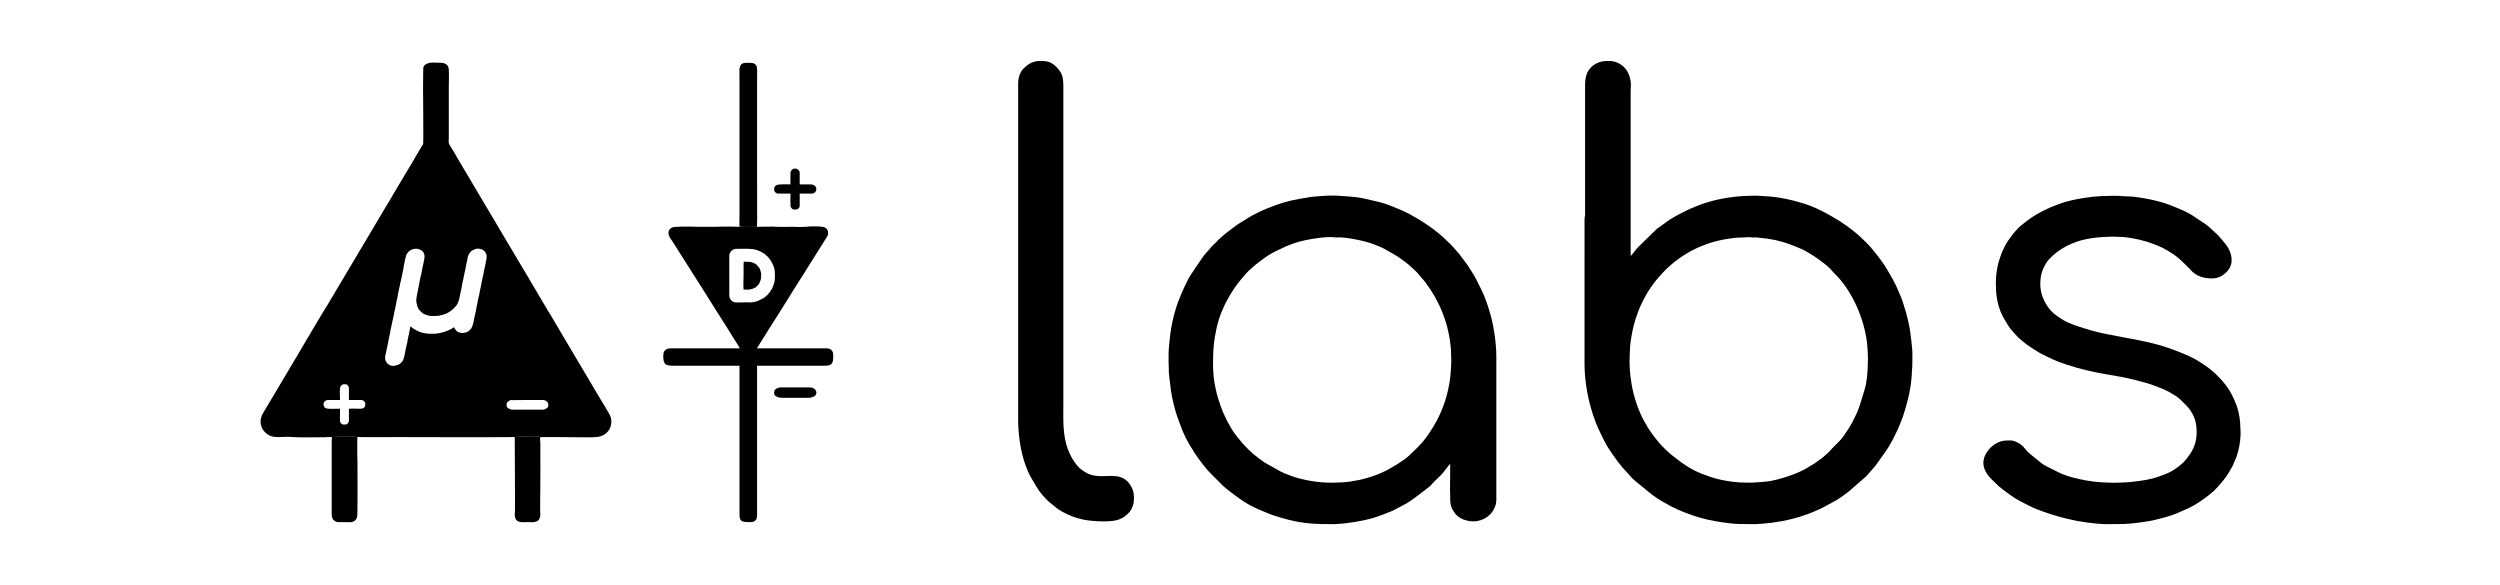
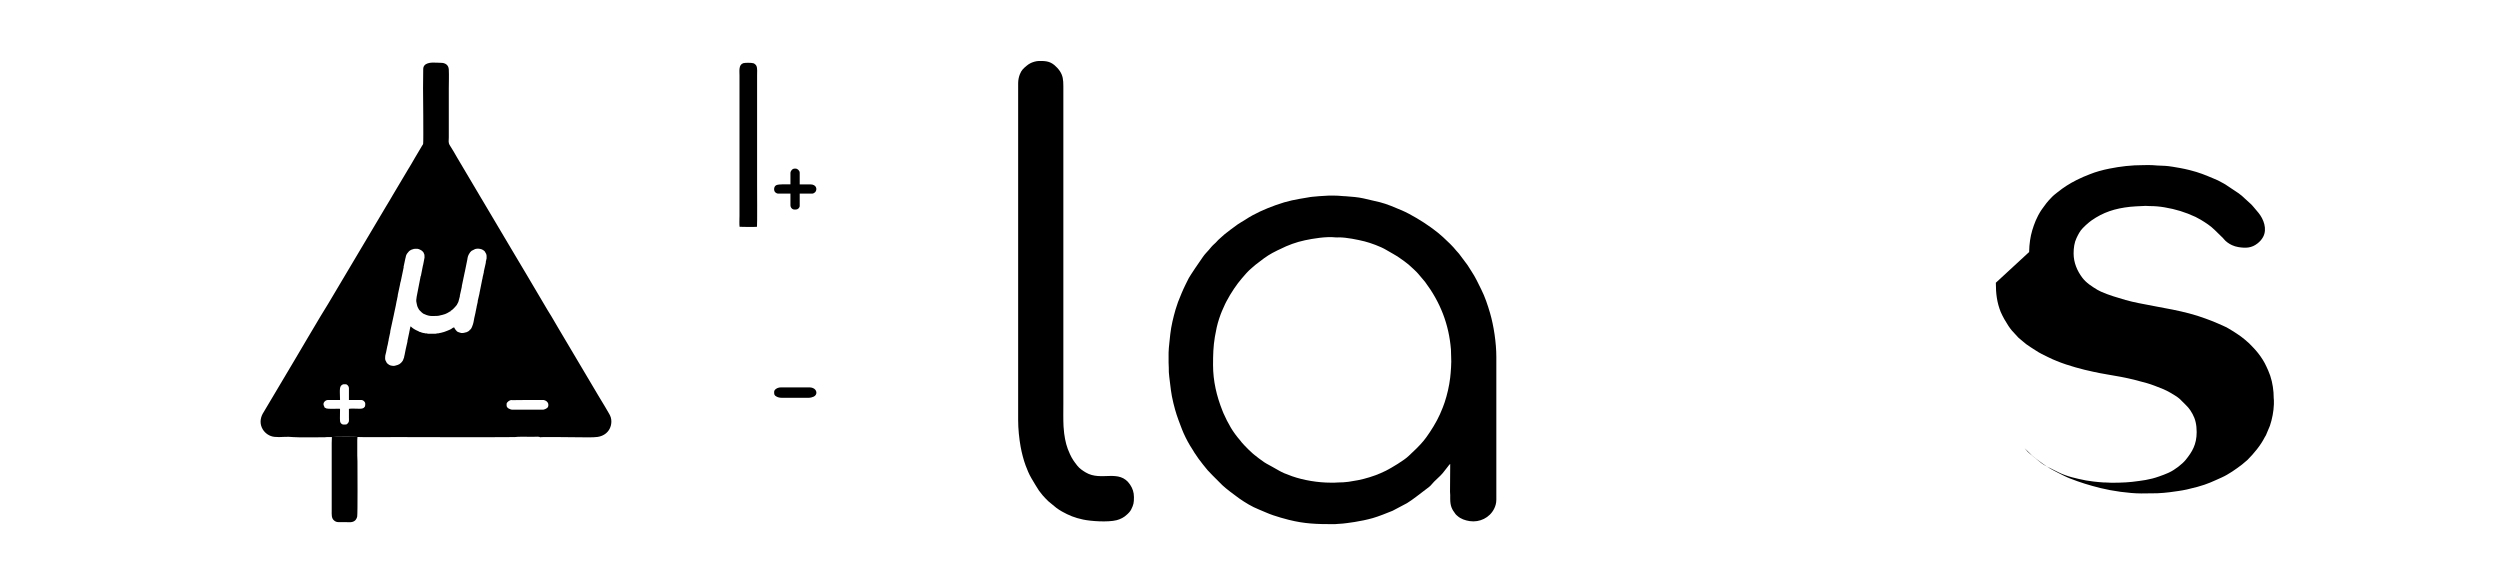
<svg xmlns="http://www.w3.org/2000/svg" xmlns:ns1="http://sodipodi.sourceforge.net/DTD/sodipodi-0.dtd" xmlns:ns2="http://www.inkscape.org/namespaces/inkscape" xml:space="preserve" width="64.807mm" height="15.161mm" version="1.1" style="shape-rendering:geometricPrecision; text-rendering:geometricPrecision; image-rendering:optimizeQuality; fill-rule:evenodd; clip-rule:evenodd" viewBox="0 0 6480.7 1516.06" id="svg12" ns1:docname="UDL_Logo_horizontal_black.svg" ns2:version="1.3 (0e150ed6c4, 2023-07-21)">
  <ns1:namedview id="namedview12" pagecolor="#ffffff" bordercolor="#000000" borderopacity="0.25" ns2:showpageshadow="2" ns2:pageopacity="0.0" ns2:pagecheckerboard="0" ns2:deskcolor="#d1d1d1" ns2:document-units="mm" ns2:zoom="1.3391023" ns2:cx="122.47011" ns2:cy="28.37722" ns2:window-width="1920" ns2:window-height="1052" ns2:window-x="0" ns2:window-y="0" ns2:window-maximized="1" ns2:current-layer="Layer_x0020_1" />
  <defs id="defs1">
    <style type="text/css" id="style1">
   
    .fil0 {fill:black}
   
  </style>
  </defs>
  <g id="Layer_x0020_1" ns2:label="Layer 1">
    <g id="_2133263132640" transform="matrix(0.792,0,0,0.792,675.513,158.022)">
      <path class="fil0" d="M 925.3,1141.29 H 822.21 c -1.24,0 -8,-2.1 -10.66,-3.89 -7.22,-4.88 -6.32,-8.28 -6.32,-14.91 0,-5.83 10.52,-12.73 15.17,-12.73 2.51,0 0.95,0.41 2.95,0.37 34.11,-0.84 68.94,-0.37 103.17,-0.37 1.22,0 4.75,1.4 5.95,1.92 3.27,1.42 5.78,3.82 7.64,6.93 0.06,0.11 0.16,0.26 0.23,0.37 1.73,2.93 2.34,9.43 0.32,13.41 -2.99,5.85 -13.81,8.9 -15.36,8.9 z m -665.85,-56.4 c 0,-8.07 -0.56,-19.46 6.24,-24.08 5.08,-3.44 5.17,-2.6 13.17,-2.6 4.87,0 10.31,6.93 10.31,12.13 v 39.42 h 41.84 c 4.96,0 11.53,6.22 11.53,11.52 0,3.48 0.33,6.3 -0.96,9.35 l -0.62,1.21 c -0.06,0.11 -0.16,0.26 -0.24,0.37 -4.08,5.8 -10.03,6.06 -17.59,6.05 -8.79,0 -23.55,-0.91 -31.6,-0.06 -3.28,0.35 -2.44,1.73 -2.38,5.5 l 0.02,23.67 c 0,4.94 0.65,11.05 -0.96,14.81 l -3.42,4.46 c -1.54,1.58 -2.3,2.8 -4.75,3.13 -4.84,0.66 -10.73,0.62 -13.47,-1.01 -3.31,-1.98 -5.79,-5.16 -6.38,-9.39 -1.15,-8.24 0.33,-37.14 -0.12,-39.3 -0.56,-2.71 -2.66,-1.86 -6.06,-1.82 -6.73,0.09 -33.79,0.97 -38.51,-0.91 -4.49,-1.79 -3.42,-2.46 -5.77,-2.72 -0.37,-3.34 -8.22,-10.98 -0.35,-19.75 2.65,-2.95 6.97,-5.11 10.05,-5.11 h 40.63 c 0,-8.99 -0.61,-15.82 -0.61,-24.87 z m 264.41,-380.22 -12.91,66.54 c -1.16,9.67 -2.6,12.36 -0.11,22.32 1.23,4.95 1.21,7.84 4.01,13.53 l 2.5,4.79 c 1.45,3.2 5.96,7.21 8.55,9.64 2.34,2.2 1.23,-0.71 1.59,2.64 3.07,0.26 0.74,-0.5 2.58,1.07 3.76,3.23 3.08,1.89 7.53,3.99 2.01,0.95 3.17,1.39 5.1,2.18 3.74,1.53 8.7,2.55 12.16,2.99 7.79,0.99 14.33,0.04 21.76,0.09 4.26,0.03 5.81,-0.48 9.62,-1.31 1.72,-0.37 1.96,-0.68 3.21,-0.84 4.58,-0.57 6.4,-1.63 11.21,-2.92 l 4.19,-1.26 c 0.14,-0.08 1.03,-0.69 1.09,-0.72 1.38,-0.78 1.14,-0.5 2.58,-1.07 0.03,0 1.19,-0.48 1.29,-0.53 0.12,-0.07 0.27,-0.15 0.39,-0.21 l 6.18,-3.53 c 0.16,-0.08 0.66,-0.3 0.82,-0.39 l 0.77,-0.45 c 2.14,-1.3 -0.37,-1.24 3.52,-1.33 0.27,-2.53 1,-2.27 5.28,-5.03 2.98,-1.92 7.62,-7.58 10.34,-10.28 l 5.01,-5.89 c 1.74,-2.4 2.41,-5.65 4.4,-8.39 l 1.25,-3.12 c 0.02,-0.13 0.04,-0.31 0.06,-0.43 l 3.57,-13.26 c 0.13,-1.12 -0.03,-0.59 0.25,-1.66 0.68,-2.66 0.76,0.43 0.76,-2.27 0,-2.27 -0.76,0.03 0.81,-6.49 0.37,-1.5 0.55,-1.42 0.79,-3.11 l 4.44,-20.08 c 0.3,-1.38 0.11,-0.01 0.19,-1.19 0.02,-0.32 -0.11,-0.92 -0.01,-1.83 l 9.63,-46.05 c 0.1,-0.31 0.08,0.03 0.44,-1.38 0.04,-0.18 0.34,-1.92 0.37,-2.06 l 7.57,-37.3 c 1.1,-8.36 2.48,-13.61 6.93,-20.36 0.08,-0.11 0.17,-0.26 0.24,-0.37 l 2.47,-3.6 c 0.57,-0.76 3.47,-3.74 4.22,-4.26 l 11.7,-5.9 c 6.65,-2.2 15.31,-1.38 21.88,1.05 3.4,1.26 5.12,2.85 7.79,4.95 1.36,1.07 0.97,0.43 2.07,2.18 l 1.56,2.68 c 5.05,6.8 4.24,11.19 4.24,19.41 0,2.89 -0.33,0.73 -0.73,3.18 l -0.62,3.31 c -0.32,1.17 -0.64,2.84 -0.95,3.98 -1.1,4.03 -0.13,0.65 -0.13,3.48 l -5.62,24.79 c -0.01,0.11 -0.01,0.28 -0.03,0.39 -0.01,0.11 -0.01,0.29 -0.03,0.39 -0.26,1.96 -0.98,2.23 -0.98,3.54 0,2.22 0.69,0.33 -0.27,3.93 l -1.1,4.41 c -0.19,0.79 -0.1,0.29 -0.23,1.26 -0.01,0.1 -0.02,0.29 -0.03,0.39 l -1.83,7.17 c -0.58,2.69 -0.41,4.23 -1.1,6.78 -0.46,1.69 -0.42,1.07 -0.82,2.84 l -0.84,4.09 c -0.01,0.11 -0.01,0.3 -0.01,0.41 l -7.98,39.68 c -0.31,1.95 0.31,-0.88 -0.15,1.58 l -5.66,24.49 c 0,2.37 0.7,1.29 -1.06,7.42 l -2.31,10.25 c -0.26,1.54 0.06,0.32 -0.15,1.58 l -2.52,12.3 c -0.32,2.8 -0.44,1.83 -0.82,3.84 -0.48,2.47 0.14,-0.43 -0.16,1.57 l -4.08,18.03 c -0.13,0.84 -0.39,2.81 -0.76,4.14 l -1.82,9.71 c -1.16,4.66 -2.12,9.15 -4.47,14.28 -1.22,2.68 -2.39,6.06 -4.3,8.42 -1.96,2.4 -0.72,0.16 -2.8,2.06 -1.48,1.36 0.12,-0.22 -1.04,1.4 -0.09,0.14 -0.37,0.59 -0.48,0.72 -1.33,1.57 -4.45,4.02 -6.62,4.57 l -2.67,1.29 c -1.5,0.93 -2.77,0.68 -3.7,0.89 -1.64,0.37 2,-0.67 -0.71,0.23 -5.41,1.8 -12.51,2.86 -17.85,0.45 l -3.4,-1.13 c -2.82,-0.63 -4.68,-1.71 -6.56,-3.42 l -3.98,-4.52 c -1.25,-1.74 -4.23,-6.03 -4.76,-7.98 -2.92,0.25 -4.66,1.35 -6.36,2.74 -4.57,3.71 -10.56,5.9 -16.08,8.17 -6.77,2.78 -14.27,5.53 -21.45,6.88 -2.45,0.46 0.4,-0.15 -1.57,0.15 -1.25,0.19 0.24,-0.09 -1.66,0.4 l -5.83,1.34 c -2.87,0.19 0.38,-0.27 -1.63,-0.27 -2.54,0 -2.89,1.21 -6.06,1.21 h -24.86 c -2.87,0 -3.88,-1.21 -5.45,-1.21 -2.64,0 0.3,1.14 -3.63,0.03 -1.72,-0.48 0.54,-0.05 -1.93,-0.53 -3.5,-0.67 -7.52,-0.89 -10.92,-2.44 -1.56,-0.7 -0.82,-0.56 -1.55,-0.87 -1.68,-0.68 -2.18,-0.26 -4.01,-0.85 -1.95,-0.64 -2.7,-1.83 -4.34,-2.41 l -7.82,-3.61 c -0.86,-0.52 0.13,0.04 -0.78,-0.43 -4.15,-2.17 -7.84,-4.31 -11.45,-7.35 -0.1,-0.08 -0.24,-0.2 -0.33,-0.28 -0.1,-0.07 -0.24,-0.2 -0.33,-0.28 -0.1,-0.08 -0.23,-0.2 -0.32,-0.28 -0.55,-0.48 -0.72,-0.64 -1.26,-1.17 -1.22,-1.18 -1.54,-1.67 -2.89,-2.57 -1.33,2.78 -1.73,5.89 -2.42,9.1 l -1.08,5.78 c -0.39,1.92 -0.44,-0.29 -0.6,3.1 l -5.7,26.81 c -1.18,5.11 -0.51,2.48 -0.51,4.93 l -5.41,23.63 c -0.04,0.17 -0.14,0.61 -0.16,0.78 l -3.87,19.57 c -0.32,1.5 -0.45,1.43 -0.87,3.33 l -1.06,5.67 c -0.23,0.89 -0.25,0.73 -0.49,1.25 -0.08,0.17 -0.35,0.64 -0.43,0.8 -2.66,5.29 -1.01,6.18 -6.24,11.94 l -1.99,2.26 c -0.08,0.08 -0.22,0.21 -0.3,0.3 -0.09,0.09 -0.22,0.21 -0.31,0.29 l -0.63,0.59 c -3.14,2.9 -5.41,4.73 -10.13,6.25 -6.8,2.18 -12.2,4.41 -19.44,2.58 -1.48,-0.37 -2.61,-0.4 -4.03,-0.83 -2.39,-0.73 -5.09,-2.03 -6.81,-3.49 -2.44,-2.06 -5.05,-3.45 -6.36,-6.37 -0.06,-0.14 -0.12,-0.31 -0.18,-0.43 l -3.33,-6.39 c -1.74,-3.53 -1.1,-10.84 -0.72,-15.02 0.27,-2.95 1.82,-6.59 2.29,-9.57 0.1,-0.59 0.31,-1.23 0.41,-1.65 l 4.06,-20.23 c 0.43,-1.95 0.61,-1.87 1.09,-3.77 l 2.35,-12.16 c 0.2,-0.96 0.2,-1.15 0.44,-2.06 0.04,-0.12 0.54,-1.74 0.54,-1.79 0.42,-2.53 -0.51,-0.81 0.31,-3.95 0.35,-1.3 0.08,0.09 0.54,-1.92 l 4.08,-19.03 c 0.7,-2.64 0.26,-1.9 0.26,-3.93 l 11.91,-54.75 c 0.13,-0.68 0.14,-1.04 0.25,-1.61 l 6.29,-29.43 c 0.2,-0.93 0.09,-0.76 0.16,-1.22 l 2.3,-12.16 c 0.21,-0.72 0.85,-3.04 0.9,-3.27 l 1.24,-6.72 c 0.81,-3.68 1.54,-5.8 1.65,-9.34 0.04,-0.7 -0.08,-0.2 0.1,-1.22 l 6.72,-31.26 c 0.73,-2.7 0.76,-4.7 1.41,-7.72 0.3,-1.4 1.45,-4.42 1.77,-6.39 l 8.84,-42.47 c 1.1,-4.02 0.12,-0.65 0.12,-3.48 l 5.95,-27.95 c 0.36,-1.16 0.22,0.05 0.73,-2.35 0.21,-0.98 0.3,-1.92 0.43,-2.61 0.84,-4.36 2.13,-7.74 4.74,-11.02 0.09,-0.1 0.2,-0.24 0.28,-0.33 4.8,-6.16 5.77,-8.03 14.06,-12.03 l 6.13,-1.8 c 2.19,-0.55 -0.17,-0.73 2.86,-0.73 4.4,0 10.3,-0.88 14.35,0.81 7.04,2.91 11.05,4.66 15.61,11.07 1.46,2.07 0.19,-0.03 0.91,2.13 2.49,7.53 2.48,1.86 2.48,14.5 l -4.23,22.45 c -0.43,2.3 -0.68,2.17 -1.05,3.8 l -6.57,33.45 c -0.74,2.11 -0.88,0.01 -0.88,1.54 z m -290.48,526.29 c 5.64,-1.3 81.42,-1.34 83.69,-0.23 5.08,1.03 120.09,0.31 128.55,0.31 128.24,0 258.55,1.07 386.29,-0.01 12.88,-1.51 28.22,-1.03 41.85,-1 7.07,0 14.15,0.04 21.22,0.05 5.62,0.02 16.66,-1.35 19.88,1.57 3.93,-1.68 107.25,0 125.66,0 16.06,0 46.94,1.15 62.58,-1.1 20.81,-3 37.62,-16.02 43.17,-36.28 2.39,-8.78 2.6,-18.46 0.13,-27.26 -1.29,-4.58 -3.02,-7.47 -5,-11.37 -4,-7.88 -23.96,-40.52 -29.58,-49.86 -2.11,-3.51 -3.86,-6.4 -5.92,-9.85 L 975.38,875.94 c -8,-13.61 -15.44,-26.75 -23.51,-40.17 -4.01,-6.67 -8.13,-12.89 -12.05,-19.48 L 868.87,696.22 c -11.54,-20.19 -24.21,-39.83 -35.77,-60.05 -3.79,-6.61 -7.71,-13.03 -11.76,-19.77 L 726.51,456.53 c -2.07,-3.43 -3.8,-6.33 -5.92,-9.85 -2.19,-3.65 -3.84,-6.66 -6.06,-10.31 L 643.44,316.45 c -4.05,-6.72 -7.48,-13.31 -11.53,-20.01 l -12.24,-19.9 c -6.12,-9.13 -3.63,-15.77 -3.64,-26.68 V 90.37 c 0,-21.68 1,-41.58 0,-62.47 -0.71,-15.02 -12,-21.89 -25.46,-21.83 l -15.78,-0.6 c -16.74,-0.91 -42.29,-0.19 -42.47,21.2 -0.18,21.15 -0.58,41.42 -0.58,63.09 0,5.12 1.81,174.97 0.29,181.63 -0.66,2.92 -1.64,3.01 -3.08,5.4 l -23.69,39.99 c -7.46,13.67 -15.68,26.62 -23.66,40 l -47.53,79.82 c -7.44,12.44 -16.08,28.09 -23.73,39.94 L 220.45,796.06 c -2.05,3.45 -3.91,6.34 -5.99,9.77 l -18.19,29.71 c -28,46.4 -54.99,93.21 -82.77,139.79 L 6.57,1155.23 c -8.4,16.11 -9.2,34.06 0.26,50.09 8,13.56 22.47,23.4 38.65,25.03 9.67,0.97 20.68,0.91 30.26,0.12 8.93,-0.74 22.52,-0.31 31.41,0.66 13.82,1.51 82.28,0.45 102.6,0.54 3.52,0.01 4.43,-0.47 7.25,-0.63 5.32,-0.28 10.98,0.21 16.38,-0.08 z" id="path1" />
-       <path class="fil0" d="m 4876.73,1380.22 -33.99,-0.58 -27.63,-2.7 c -24.56,-3.4 -46.71,-7.8 -69.45,-15.44 -17.5,-5.88 -35.03,-12.45 -51.48,-20.68 l -15.72,-8.53 c -10.1,-5.82 -19.83,-12.54 -29.39,-19.14 l -30.83,-23.74 c -5.24,-4.91 -10.99,-9.12 -16.08,-14.25 -4.96,-5.01 -10.37,-9.45 -14.88,-14.83 l -8.73,-9.46 c -17.47,-20.77 -35,-43.6 -47.5,-67.73 -0.71,-1.37 -1.17,-2.5 -2.06,-3.99 -16.98,-28.37 -32.54,-75.03 -38.81,-106.74 -5.28,-26.69 -9.45,-56.72 -9.45,-88.18 0,-8.89 0.58,-15.76 0.59,-24.27 0,-4.13 0.66,-6.72 0.62,-11.51 -0.13,-18.19 3.66,-38.19 6.58,-55.88 2.28,-13.77 10.43,-45.58 15.69,-58.91 3.65,-9.26 6.44,-18.23 10.31,-27.28 1.36,-3.17 2.68,-5.7 3.99,-8.75 2.59,-6.08 5.21,-10.94 8.11,-16.75 l 8.87,-15.98 c 8.84,-15.81 19.23,-30.58 30.4,-44.8 10.09,-12.84 31.17,-35.71 42.04,-45.29 l 10,-8.8 c 7.55,-7.07 16.05,-13.12 24.46,-19.21 5,-3.62 9.81,-6.7 14.81,-10.05 35.31,-23.6 82.8,-42.6 124.37,-50.88 7.02,-1.41 13.8,-2.57 21.08,-3.78 14.86,-2.49 30.41,-4.24 45.59,-4.14 7.99,0.04 15.68,-1.23 24.24,-1.23 5.44,0 9.36,1.21 15.16,1.21 2.89,0 3.45,-0.54 5.46,-0.54 4.7,0 11.6,1.3 16.42,1.7 34.21,2.86 67.52,10.02 99.15,22.14 6.15,2.37 11.37,4.44 17.41,6.85 11.54,4.62 22.88,9.26 33.44,15.68 12.52,7.59 25.47,14.69 37.16,23.48 9.41,7.06 19.03,13.42 27.93,21.19 l 6.34,5.78 c 2.34,2.16 4.17,3.17 6.35,5.78 10.09,12.08 23.58,24.03 35.16,38.22 48.2,59.02 81.12,142.9 86.88,218.15 l 1.25,23.01 c -0.03,7.96 1.01,17.6 0.16,23.82 l -0.77,23.48 c -1.11,21.42 -3.03,44.26 -8.6,64.77 l -11.34,37.19 c -11.32,36.93 -13.75,41.9 -32.2,77.55 -4.07,7.86 -9.32,15.5 -14.08,22.92 -7.7,12.01 -15.84,24.51 -25.79,34.84 l -24.58,24.54 c -1.45,1.44 -1.59,1.79 -2.79,3.28 -5.78,7.25 -20.75,20.41 -28.12,26.46 -4.7,3.86 -9.44,6.92 -14.32,10.54 -11.7,8.68 -24.5,16.12 -36.96,23.67 -26.73,16.19 -67.81,30.14 -97.15,37.49 -12.12,3.02 -27.13,6.51 -41.22,7.29 -15.17,0.84 -30.18,3.01 -46.1,3.01 z m 14.96,135.84 h -2.38 l -50.78,-0.62 c -10.03,0.02 -20.72,-1.42 -30.39,-2.36 -14.77,-1.42 -28.84,-3.77 -43,-6.12 -18.12,-3 -36.1,-7.1 -53.49,-11.99 -27.8,-7.82 -67.62,-22.84 -93.88,-36.51 -8.72,-4.54 -17.59,-10.31 -26.46,-14.77 -2.14,-1.08 -3.32,-1.71 -5.1,-2.79 l -15.25,-9.61 c -11.27,-7.55 -22.27,-15.59 -32.49,-24.52 -11.6,-10.16 -24.08,-19.66 -36.05,-29.44 -13.97,-11.42 -11.89,-11.37 -20.63,-19.99 -1.72,-1.69 -2.1,-2.61 -3.63,-4.27 l -23.33,-25.78 c -13.84,-16.52 -42.46,-56.21 -53.33,-77.65 l -5.86,-10.52 c -2.12,-3.78 -3.41,-7.37 -5.26,-11.12 -7.23,-14.68 -14.36,-29.15 -20.28,-44.61 -6.15,-16.05 -11.54,-32.52 -16.24,-49.24 -12.29,-43.66 -20.49,-97.06 -20.49,-142.03 V 518.51 c 0,-6.45 1.87,-10.04 1.83,-16.98 -0.04,-6.07 -0.01,-12.13 -0.01,-18.2 V 80.06 c 0,-13.19 0.99,-22.59 4.02,-32.97 5.33,-18.18 17.68,-31.22 33.98,-39.39 15.08,-7.56 26,-7.69 42.65,-7.69 22.1,0 45.27,13.7 56.37,32.17 5.82,9.68 9.61,18.9 11.83,32.44 1.14,6.9 1.62,14.57 0.85,21.42 -0.71,6.31 -0.52,14.06 -0.52,21.31 v 531.22 c 1.84,-1.23 7,-8.2 8.84,-10.56 16.02,-20.5 9.54,-12.36 26.78,-29.61 l 50.67,-49.4 41.05,-29.29 c 3.71,-2.46 7.7,-4.67 11.72,-7.08 4.09,-2.45 8.02,-4.54 11.96,-6.83 l 12.31,-6.5 c 8.74,-4.37 16.2,-8.81 25.44,-12.76 17.92,-7.67 34.82,-15.53 54.01,-21.19 9.88,-2.9 19.08,-6.1 29.02,-8.58 43.24,-10.8 90.06,-15.89 135.11,-15.89 12.31,0 14.87,0.73 24.87,1.21 13.77,0.65 32.06,1.94 44.76,3.74 18.11,2.58 36.63,6.3 53.71,10.57 l 25.23,6.92 c 46.52,12.75 90.63,37.1 131.11,62.34 l 14.34,9.92 c 1.64,1.22 2.94,1.92 4.69,3.19 6.41,4.67 12.29,8.92 18.53,13.6 9.48,7.12 21.65,17.59 30.4,26 8.84,8.51 25.36,23.79 32.24,32.65 8.2,10.57 17.09,20.58 25.12,31.28 6.88,9.18 13.79,18.26 19.98,27.92 7.29,11.38 11.71,20.05 18.05,30.47 6.09,10.03 11.62,20.53 16.84,31.07 1.02,2.06 1.96,3.76 2.82,5.67 l 16.73,39.06 c 3.01,7.79 5.48,16.35 8.06,24.07 5.46,16.37 9.8,32.88 13.9,50.38 6.07,25.83 8.02,44.05 10.94,69.73 4.65,41.09 2.39,39.39 2.54,78.13 0.02,3.72 -0.55,4.69 -0.64,7.85 l -1.28,23.58 c -1.12,10.08 -1.61,20.42 -3.2,30.76 -5.22,33.93 -10.05,50.61 -18.89,81.78 -7.91,27.85 -20.66,58.12 -33.61,84.03 -1.75,3.49 -3.55,7.56 -5.49,10.89 l -12.21,21.74 c -2.2,3.64 -4.45,6.98 -6.53,10.46 -4.15,6.92 -8.88,13.16 -13.63,19.72 l -20.87,29.45 c -5.82,7.88 -12.4,15.66 -19.04,22.81 l -15.61,17.74 -58.74,51.03 c -3.24,2.42 -6.13,4.42 -9.45,6.92 -9.82,7.38 -19.68,14.42 -30.25,20.69 l -43.27,23.44 c -3.82,1.9 -7.5,3.41 -11.12,5.25 -21.91,11.09 -60.81,24.73 -86.47,31.18 -23.62,5.94 -44.94,9.94 -70.25,13.43 -10.17,1.41 -19.81,1.47 -30.31,3.04 z" id="path2" />
      <path class="fil0" d="m 3501.97,1380.22 c -40.84,0 -87.87,-7.74 -125.76,-20.98 l -25.86,-9.93 c -13.56,-6 -18.84,-9.78 -31.31,-16.6 -2.72,-1.48 -5.07,-2.79 -7.74,-4.38 -2.7,-1.6 -4.65,-2.62 -7.43,-4.1 -18.11,-9.66 -20.64,-11.7 -36.49,-23.53 -4.84,-3.61 -8.98,-6.74 -13.62,-10.65 -2.29,-1.91 -4.03,-3.3 -6.31,-5.21 -6.7,-5.61 -20.78,-19.58 -27.32,-26.65 l -8.64,-9.55 c -1.71,-2.26 -3.38,-4.59 -5.31,-6.82 -10.57,-12.07 -21.9,-27.15 -30.28,-41.29 -9.35,-15.79 -17,-30.92 -24.42,-47.73 -1.2,-2.71 -2.12,-5.25 -3.31,-8.21 -19.02,-47.56 -30.67,-97.43 -30.67,-149.45 0,-33.03 0.62,-60.04 5.98,-92.26 3.33,-20.01 7.67,-40.62 13.95,-59.42 7.63,-22.81 10.65,-27.96 19.48,-47.83 l 4.06,-8.08 c 8.68,-16.12 14.72,-26.55 25.18,-42.13 11.14,-16.59 13.96,-19.38 26.14,-34.49 6.77,-8.39 22.12,-25.56 29.79,-31.47 1.67,-1.3 1.76,-1.42 3.21,-2.84 7.23,-7.03 15.48,-12.75 23.47,-18.99 23.26,-18.17 34.71,-25.52 59.77,-37.86 2.75,-1.36 5.36,-2.36 8.29,-3.84 25.92,-13.09 52.49,-22.92 81.31,-29.05 25.41,-5.41 69.73,-13.04 100.71,-9.44 5.03,0.58 5.68,-0.12 10.42,-0.12 25.1,0 61.12,7.44 84.42,13.22 18.49,4.6 52.67,16.93 70.1,27.53 15.02,9.14 31.12,16.99 45.43,27.34 9.46,6.84 19.4,13.25 28.2,20.92 7.61,6.63 26.69,24.07 31.32,29.93 l 22.51,26.61 c 49.93,66.72 78.11,138.18 84.87,221.37 0.63,7.77 0.02,15.74 0.67,23.58 1.5,18.07 -1.21,53.13 -3.17,69.06 -3.41,27.74 -9.47,54.46 -18,80.24 -1.99,6 -4.21,11.8 -6.5,17.76 -11.37,29.69 -25.03,54.5 -42.22,80.28 -15.57,23.35 -23.3,32.95 -44.3,53.94 l -24.86,23.65 c -13.96,13.88 -57.28,39.78 -74.24,48.25 l -16.97,7.89 c -22.09,9.86 -50.94,18.55 -74.44,23.2 l -31.11,5.28 c -11.31,1.49 -22.76,2.21 -34.77,2.23 -4.09,0.01 -6.73,0.64 -11.5,0.63 -4.24,-0.02 -8.49,-0.01 -12.73,-0.01 z m 14.46,135.84 h -7 c -52.65,-0.06 -92.01,-1.05 -144.27,-14.19 -18.09,-4.54 -34.34,-9.38 -51.11,-14.99 -16.34,-5.46 -31.11,-12.75 -47.03,-19.07 -22.49,-8.94 -44,-22.17 -63.66,-35.8 -12.58,-8.71 -46.07,-34.12 -55.39,-43.44 -11.05,-11.07 -21.68,-21.69 -32.74,-32.76 -16.41,-16.41 -15.13,-15.79 -30.89,-35.21 -10.53,-12.97 -18.68,-24.55 -27.73,-38.37 -2.37,-3.61 -4.15,-7.12 -6.42,-10.55 -11.16,-16.87 -20.79,-34.91 -29.1,-53.38 -3.39,-7.54 -6.29,-15.3 -9.36,-23.38 -12.05,-31.67 -16.03,-42.79 -24.12,-75.34 -7.69,-30.95 -9.33,-53.36 -13.4,-85.44 -1.51,-11.83 -1.7,-19.19 -1.64,-31.11 0.03,-5.56 -0.61,-9.67 -0.61,-15.77 v -32.74 c 0,-10.44 1.52,-20.02 2.37,-30.38 0.85,-10.23 2.03,-19.75 3.14,-29.61 3.08,-27.4 9.78,-54.71 17.28,-80.96 l 8.13,-24.61 c 7.61,-19.16 15.25,-38.37 24.46,-56.8 l 8.26,-16.6 c 1.01,-1.74 1.63,-3.31 2.66,-5.23 3.86,-7.2 36.67,-56.43 45.88,-68.72 3.44,-4.59 6.92,-9.74 11.07,-13.8 l 7.82,-8.55 c 5.47,-6.85 12.91,-15.62 19.5,-21.14 5.68,-4.75 10.28,-11.35 16.1,-16.04 6.33,-5.09 11.28,-10.69 17.33,-15.41 12.27,-9.59 24.6,-19.21 37.34,-28.16 1.63,-1.14 3.22,-2.48 4.86,-3.63 8.02,-5.67 16.83,-10.09 25.1,-15.52 30.57,-20.11 64.93,-35.12 99.29,-47.47 40.26,-14.48 64.67,-18.39 105.78,-25.21 4.6,-0.76 9.74,-1.91 14.23,-2.14 l 22.84,-2.03 c 7.11,-1.08 15.94,-0.32 22.88,-1.37 6.99,-1.06 40.17,-0.47 47.39,0.6 5.02,0.76 10.21,0.59 15.39,0.99 19.4,1.52 40.1,2.81 58.98,7.12 9.06,2.07 17.72,4.03 26.55,6.2 9.07,2.22 17.83,3.99 27.05,6.29 22.04,5.49 50.94,17.69 71.63,26.62 29.1,12.57 68.88,36.71 93.81,54.76 3.42,2.47 6.26,4.53 9.45,6.92 10.87,8.14 21.73,16.72 31.68,25.93 15.55,14.41 31.4,29.12 44.64,45.72 2.27,2.85 5.43,5.58 7.73,8.64 l 21.03,28.09 c 2.44,3.24 4.75,6.09 7,9.38 l 12.97,20.38 c 12.77,19.03 21.44,38.59 31.61,58.74 12.25,24.26 21.23,51.18 28.98,77.76 12.02,41.24 20.54,96.94 20.54,143.79 v 466.94 c 0,12.13 -3.21,21.59 -7.27,29.72 -14.58,29.24 -47.22,45.26 -79.81,40.39 -14.68,-2.19 -29.65,-7.18 -40.42,-17.2 -2.53,-2.35 -3.68,-2.71 -5.91,-5.61 -12.67,-16.47 -17.61,-27.22 -17.58,-50.93 0,-3.78 0.13,-7.8 0.02,-11.55 -0.11,-3.59 -0.64,-6.39 -0.63,-10.89 l 0.61,-90.97 c -2.95,1.98 -6.29,6.76 -8.49,9.71 l -16.02,20.37 c -7.43,9.49 -28.32,26.58 -35.53,36.03 -5.17,6.77 -12.32,11.66 -19.06,16.72 -17.62,13.2 -44.95,35.15 -62.39,45.55 l -47.19,24.96 c -18.87,7.65 -46.26,18.66 -65.15,24 -19.37,5.48 -39.16,9.48 -59.43,12.74 -8.56,1.38 -39.46,5.86 -48.16,5.81 -6.76,-0.03 -10.61,1.12 -15.87,1.2 z" id="path3" />
-       <path class="fil0" d="m 5679.62,725.89 c 0,35.96 3.62,64.73 15.94,95.66 3.41,8.58 7.92,16 11.96,23.82 l 13.34,21.82 c 3.54,4.99 7.25,10.66 11.37,15.32 l 21.52,23.35 14.5,12.18 c 14.94,12.04 6.52,6.25 25.38,18.89 l 16.25,10.43 c 14.31,9.61 25.45,14.3 40.55,21.91 36.51,18.4 79.82,31.53 119.3,41.4 9.71,2.42 18.8,4.31 28.63,6.54 29.34,6.7 60.9,10.94 90.15,16.59 34.71,6.7 53.78,11.88 85.95,20.78 14.13,3.9 38.83,13.59 51.89,19.06 8.1,3.39 16.97,7.62 23.95,11.83 10.05,6.06 23.29,13.34 31.96,21.4 3.19,2.97 5.98,5.99 9.09,9.11 16.35,16.35 21.1,19.7 31.88,39.07 9.08,16.3 13.75,34.87 13.75,59.62 0,41.32 -15.41,65.47 -35.87,90.87 -11.44,14.22 -36.59,33.21 -53.2,40.8 -1.54,0.7 -2.8,1.35 -4.52,2.15 -8.34,3.91 -20.19,8.07 -28.83,11.19 -31.6,11.42 -56.64,13.86 -89.39,17.95 -19.48,2.43 -68.47,3.91 -84.82,2.07 -2.3,-0.25 -4.87,-0.03 -7.21,-0.06 -7.33,-0.09 -25.97,-2.41 -33.35,-3.04 l -25.4,-3.71 c -30.65,-6.11 -61.97,-12.71 -89.8,-26.63 -6.46,-3.23 -12.94,-6.46 -19.4,-9.7 -12.79,-6.39 -25.98,-12.07 -37.26,-20.96 -4.97,-3.93 -41,-32.85 -43.83,-36.21 l -10.14,-11.7 c -10.37,-13.36 -30.63,-25.73 -47.64,-25.73 -22.54,0 -34.26,2.06 -52.15,13.95 -1.76,1.16 -3.58,2.38 -5.28,3.82 -1.89,1.61 -3.49,2.8 -5.19,4.51 -33.72,33.88 -32.82,69.97 1.22,104.01 l 23.65,23.03 c 8.4,7.5 17.91,14.24 26.92,20.99 14.46,10.85 29.87,21.53 46.2,29.61 l 12.33,6.47 c 12.74,6.36 25.34,13.18 38.58,18.42 33.81,13.36 64.36,22.67 100.49,31.7 38.29,9.58 93.39,17.44 132.86,17.59 h 1.49 l 51.85,-0.58 c 8.56,-0.1 32.9,-2.38 40.26,-3.4 19.36,-2.69 37.95,-4.88 56.49,-9.01 l 34.94,-8.72 c 33.41,-9.09 49.56,-17.49 78.7,-30.45 22.62,-10.05 47.13,-27.44 66.72,-42.43 l 17.75,-15.01 c 21.24,-21.35 42.89,-47.22 56.63,-74.35 1.37,-2.68 2.68,-4.32 4.05,-6.87 l 12.91,-30.75 c 7.31,-22.11 12.2,-46.54 12.96,-70.49 v -12.89 c -0.13,-2.87 -0.63,-4.27 -0.61,-7.95 0.04,-6.27 -0.15,-11.56 -0.63,-17.56 -1.99,-24.92 -7.24,-49.31 -17.34,-71.8 l -5.66,-12.53 c -7.05,-15.84 -16.74,-30.76 -27.3,-44.27 -9.17,-11.71 -19.41,-22.03 -29.86,-32.6 -1.86,-1.88 -3.07,-2.49 -4.87,-4.23 l -9.41,-8.18 c -13.03,-11.4 -38.21,-27.34 -53.52,-36.22 -11.32,-6.57 -24.18,-11.55 -36.35,-17.02 -12.66,-5.68 -25.56,-10.32 -38.73,-15.23 -70.09,-26.19 -144.91,-35.13 -217.76,-50.29 -14.25,-2.96 -30.18,-6.38 -43.63,-10.34 -27.05,-7.96 -54.3,-15.75 -80.11,-27.23 -3.44,-1.53 -8.39,-3.96 -11.64,-5.94 -18.24,-11.03 -36.84,-22.72 -49.79,-39.96 -16.45,-21.91 -28.33,-48.85 -28.33,-79.01 0,-18.73 2.52,-36.09 9.49,-50.54 5.7,-11.81 11.35,-23.43 20.67,-32.7 6.63,-6.59 13.16,-13.12 20.52,-18.9 2.67,-2.1 4.92,-3.95 7.54,-5.8 38.46,-27 77.12,-39.64 127.25,-44.98 12.64,-1.35 25.18,-1.65 37.7,-2.32 l 12.73,-0.61 c 5.15,-0.02 7.71,0.63 12.73,0.61 16.25,-0.08 32.59,1.33 48.7,4.05 36.96,6.25 67.58,15.63 101.5,31.32 l 17.3,9.38 c 16.01,9.6 32.57,20.38 45.82,33.62 9.05,9.06 17.89,17.33 26.99,26.37 1.44,1.44 1.59,1.8 2.78,3.29 6.46,8.1 17.34,15.69 26.78,19.91 5.93,2.66 12.89,5.02 20.44,6.25 24.56,4 43.81,3.39 63.32,-12.22 7.38,-5.9 13.26,-12.31 17.91,-20.9 14.13,-26.1 1.82,-58.2 -15.15,-79.05 l -16.64,-19.75 c -1.8,-1.81 -2.38,-3.02 -4.24,-4.86 -1.67,-1.66 -2.89,-2.88 -4.55,-4.54 l -14.56,-13.33 c -1.95,-1.96 -2.65,-2.62 -4.78,-4.32 l -9.47,-8.73 c -1.69,-1.5 -3.42,-2.45 -5.14,-3.96 -1.86,-1.64 -2.99,-2.48 -5.06,-4.03 l -44.03,-29.34 c -1.93,-1.18 -3.74,-2.22 -5.76,-3.34 l -18.18,-9.72 c -4.4,-2.11 -8.09,-3.57 -12.69,-5.51 -30.91,-12.98 -46.73,-19.96 -81.63,-28.72 -9.8,-2.46 -19.63,-4.53 -29.95,-6.45 -8.71,-1.62 -38.06,-6.78 -48.14,-7.04 l -26.72,-1.17 c -3.24,-0.1 -4.55,-0.67 -8.47,-0.63 -3.88,0.04 -5.45,-0.44 -8.49,-0.6 -9.22,-0.5 -18.67,0 -27.89,0 -39.8,0 -74.89,4.14 -111.64,11.47 -22.07,4.41 -43.49,10.14 -64.05,18.41 -19.66,7.9 -24.57,9.6 -43.03,18.83 -22.3,11.15 -43.11,24.34 -62.47,40.01 l -11.46,9.17 c -3.33,2.58 -7.36,7.08 -10.42,10.19 -10.27,10.37 -19.37,22.16 -27.68,34.18 -2.96,4.27 -5.71,8.02 -8.22,12.4 -3.87,6.78 -7.61,13.11 -10.59,20.34 -1.11,2.67 -2.3,4.56 -3.3,7.01 -8.38,20.5 -15.29,42.01 -18.31,64.16 -1.63,11.93 -3,24.58 -3,38.23 z" id="path4" />
+       <path class="fil0" d="m 5679.62,725.89 c 0,35.96 3.62,64.73 15.94,95.66 3.41,8.58 7.92,16 11.96,23.82 l 13.34,21.82 c 3.54,4.99 7.25,10.66 11.37,15.32 l 21.52,23.35 14.5,12.18 c 14.94,12.04 6.52,6.25 25.38,18.89 l 16.25,10.43 c 14.31,9.61 25.45,14.3 40.55,21.91 36.51,18.4 79.82,31.53 119.3,41.4 9.71,2.42 18.8,4.31 28.63,6.54 29.34,6.7 60.9,10.94 90.15,16.59 34.71,6.7 53.78,11.88 85.95,20.78 14.13,3.9 38.83,13.59 51.89,19.06 8.1,3.39 16.97,7.62 23.95,11.83 10.05,6.06 23.29,13.34 31.96,21.4 3.19,2.97 5.98,5.99 9.09,9.11 16.35,16.35 21.1,19.7 31.88,39.07 9.08,16.3 13.75,34.87 13.75,59.62 0,41.32 -15.41,65.47 -35.87,90.87 -11.44,14.22 -36.59,33.21 -53.2,40.8 -1.54,0.7 -2.8,1.35 -4.52,2.15 -8.34,3.91 -20.19,8.07 -28.83,11.19 -31.6,11.42 -56.64,13.86 -89.39,17.95 -19.48,2.43 -68.47,3.91 -84.82,2.07 -2.3,-0.25 -4.87,-0.03 -7.21,-0.06 -7.33,-0.09 -25.97,-2.41 -33.35,-3.04 l -25.4,-3.71 c -30.65,-6.11 -61.97,-12.71 -89.8,-26.63 -6.46,-3.23 -12.94,-6.46 -19.4,-9.7 -12.79,-6.39 -25.98,-12.07 -37.26,-20.96 -4.97,-3.93 -41,-32.85 -43.83,-36.21 l -10.14,-11.7 l 23.65,23.03 c 8.4,7.5 17.91,14.24 26.92,20.99 14.46,10.85 29.87,21.53 46.2,29.61 l 12.33,6.47 c 12.74,6.36 25.34,13.18 38.58,18.42 33.81,13.36 64.36,22.67 100.49,31.7 38.29,9.58 93.39,17.44 132.86,17.59 h 1.49 l 51.85,-0.58 c 8.56,-0.1 32.9,-2.38 40.26,-3.4 19.36,-2.69 37.95,-4.88 56.49,-9.01 l 34.94,-8.72 c 33.41,-9.09 49.56,-17.49 78.7,-30.45 22.62,-10.05 47.13,-27.44 66.72,-42.43 l 17.75,-15.01 c 21.24,-21.35 42.89,-47.22 56.63,-74.35 1.37,-2.68 2.68,-4.32 4.05,-6.87 l 12.91,-30.75 c 7.31,-22.11 12.2,-46.54 12.96,-70.49 v -12.89 c -0.13,-2.87 -0.63,-4.27 -0.61,-7.95 0.04,-6.27 -0.15,-11.56 -0.63,-17.56 -1.99,-24.92 -7.24,-49.31 -17.34,-71.8 l -5.66,-12.53 c -7.05,-15.84 -16.74,-30.76 -27.3,-44.27 -9.17,-11.71 -19.41,-22.03 -29.86,-32.6 -1.86,-1.88 -3.07,-2.49 -4.87,-4.23 l -9.41,-8.18 c -13.03,-11.4 -38.21,-27.34 -53.52,-36.22 -11.32,-6.57 -24.18,-11.55 -36.35,-17.02 -12.66,-5.68 -25.56,-10.32 -38.73,-15.23 -70.09,-26.19 -144.91,-35.13 -217.76,-50.29 -14.25,-2.96 -30.18,-6.38 -43.63,-10.34 -27.05,-7.96 -54.3,-15.75 -80.11,-27.23 -3.44,-1.53 -8.39,-3.96 -11.64,-5.94 -18.24,-11.03 -36.84,-22.72 -49.79,-39.96 -16.45,-21.91 -28.33,-48.85 -28.33,-79.01 0,-18.73 2.52,-36.09 9.49,-50.54 5.7,-11.81 11.35,-23.43 20.67,-32.7 6.63,-6.59 13.16,-13.12 20.52,-18.9 2.67,-2.1 4.92,-3.95 7.54,-5.8 38.46,-27 77.12,-39.64 127.25,-44.98 12.64,-1.35 25.18,-1.65 37.7,-2.32 l 12.73,-0.61 c 5.15,-0.02 7.71,0.63 12.73,0.61 16.25,-0.08 32.59,1.33 48.7,4.05 36.96,6.25 67.58,15.63 101.5,31.32 l 17.3,9.38 c 16.01,9.6 32.57,20.38 45.82,33.62 9.05,9.06 17.89,17.33 26.99,26.37 1.44,1.44 1.59,1.8 2.78,3.29 6.46,8.1 17.34,15.69 26.78,19.91 5.93,2.66 12.89,5.02 20.44,6.25 24.56,4 43.81,3.39 63.32,-12.22 7.38,-5.9 13.26,-12.31 17.91,-20.9 14.13,-26.1 1.82,-58.2 -15.15,-79.05 l -16.64,-19.75 c -1.8,-1.81 -2.38,-3.02 -4.24,-4.86 -1.67,-1.66 -2.89,-2.88 -4.55,-4.54 l -14.56,-13.33 c -1.95,-1.96 -2.65,-2.62 -4.78,-4.32 l -9.47,-8.73 c -1.69,-1.5 -3.42,-2.45 -5.14,-3.96 -1.86,-1.64 -2.99,-2.48 -5.06,-4.03 l -44.03,-29.34 c -1.93,-1.18 -3.74,-2.22 -5.76,-3.34 l -18.18,-9.72 c -4.4,-2.11 -8.09,-3.57 -12.69,-5.51 -30.91,-12.98 -46.73,-19.96 -81.63,-28.72 -9.8,-2.46 -19.63,-4.53 -29.95,-6.45 -8.71,-1.62 -38.06,-6.78 -48.14,-7.04 l -26.72,-1.17 c -3.24,-0.1 -4.55,-0.67 -8.47,-0.63 -3.88,0.04 -5.45,-0.44 -8.49,-0.6 -9.22,-0.5 -18.67,0 -27.89,0 -39.8,0 -74.89,4.14 -111.64,11.47 -22.07,4.41 -43.49,10.14 -64.05,18.41 -19.66,7.9 -24.57,9.6 -43.03,18.83 -22.3,11.15 -43.11,24.34 -62.47,40.01 l -11.46,9.17 c -3.33,2.58 -7.36,7.08 -10.42,10.19 -10.27,10.37 -19.37,22.16 -27.68,34.18 -2.96,4.27 -5.71,8.02 -8.22,12.4 -3.87,6.78 -7.61,13.11 -10.59,20.34 -1.11,2.67 -2.3,4.56 -3.3,7.01 -8.38,20.5 -15.29,42.01 -18.31,64.16 -1.63,11.93 -3,24.58 -3,38.23 z" id="path4" />
      <path class="fil0" d="m 2479.56,72.78 v 1103.08 c 0,28.65 3.35,60.43 8.14,87.07 3.37,18.82 9.68,43.4 16.2,60.81 l 8.32,20.79 c 5.54,13.56 16.36,30.71 23.93,43.38 12.68,21.28 10.47,16.87 23.71,33.9 3.58,4.61 14.5,15.31 18.7,19.51 l 26.28,21.62 c 6.17,4.26 10.76,7.64 17.64,11.47 23.98,13.34 41.74,20.63 69.78,26.64 25.33,5.44 80.71,9.26 109.68,2.04 11.88,-2.96 25.03,-9.71 33.73,-18.42 4.1,-4.11 1.88,-1.02 7.61,-7.55 2.46,-2.83 4.65,-5.81 6.4,-9.37 7.78,-15.79 8.89,-21.5 8.89,-40.23 0,-15.82 -4.63,-28.74 -12.37,-40.39 -35.62,-53.65 -94.23,-9.58 -145.72,-40.45 -10.1,-6.05 -20.13,-12.86 -27.22,-21.9 -11.12,-14.14 -16.77,-21.98 -24.1,-37.75 -10.96,-23.53 -15.38,-41.86 -18.96,-67.76 l -2.07,-22.79 c -1.2,-22.15 -0.61,-51.39 -0.61,-73.99 V 83.09 c 0,-22.14 -1.68,-35.19 -11.64,-50.21 -4.28,-6.46 -12.2,-14.96 -17.98,-19.62 -16.48,-13.31 -30.87,-13.25 -50.43,-13.25 -4.71,0 -11.22,1.39 -15.09,2.49 -10.31,2.95 -17.86,7.05 -25.71,13.71 -9.76,8.26 -15.92,13.37 -21.41,27.11 -3.23,8.07 -5.7,18.48 -5.7,29.46 z" id="path5" />
-       <path class="fil0" d="m 1683.32,695.58 c 0,7.91 0.36,16.42 -0.69,24.15 -0.11,0.75 -0.36,2.79 -0.59,3.68 -0.54,2.1 -1.17,2.3 -1.36,3.99 -0.3,2.88 -1.95,5.13 -2.67,7.73 -0.71,2.5 0.21,0.8 -1.06,3.19 l -2.53,5.96 c -0.53,1.23 -0.84,1.79 -1.47,2.77 -0.62,0.94 -0.22,0.28 -0.74,1.08 l -3.39,5.1 c -1.09,2.34 -2.37,5.76 -5.5,6.02 -0.25,2.98 -2.61,4.79 -4.39,6.54 -1.33,1.3 -1.65,1.38 -2.99,2.46 l -2.99,3.07 c -3.83,3.45 -8.81,6.22 -13.47,8.36 l -4.07,1.94 c -0.08,0.04 -0.25,0.11 -0.34,0.15 -1.2,0.53 -0.38,0.05 -1.18,0.54 -10.06,6.12 -26.58,8.83 -38.46,7.84 -9.51,-0.79 -6.11,0.03 -14.59,0.03 -5.51,0 -26.94,0.97 -30.92,-0.61 l -6.7,-3.61 c -1.1,-0.84 -1.87,-1.47 -2.84,-2.62 -3.21,-3.84 -6.23,-9.54 -6.23,-14.99 V 637.36 c 0,-4.96 2.89,-12.15 6.51,-15.33 0.53,-0.46 0.79,-0.69 1.28,-1.13 l 4.83,-3.66 c 2.55,-1.02 5.45,-2.32 9.21,-2.32 15.67,0 40.29,-1.13 54.82,0.98 5.73,0.83 5.67,0.56 11.03,2.31 l 5.21,1.46 c 0.08,0.03 1.45,0.67 1.65,0.77 l 9.58,4.37 c 1.32,0.65 1.63,0.86 2.64,1.61 l 1.41,1.01 c 0.23,0.12 1.46,0.57 1.74,0.68 3.09,1.24 5.84,3.54 8.39,5.57 1.52,1.2 1.57,0.61 1.77,3.07 2.99,0.25 9.79,7.78 11.3,10.53 1.43,2.61 0.58,1.22 2.4,3.07 l 7.96,13.87 c 0.06,0.12 0.15,0.27 0.22,0.38 2.25,3.92 3.49,9.58 5.19,14.27 l 1.24,5.94 c 0.62,3.24 0.79,7.23 0.79,10.77 z m -58.59,-152.82 c -1.49,0.75 -55.65,0.68 -56.92,0 -9.57,0 -16.96,-0.61 -26.39,-0.61 -9.09,0 -18.19,0 -27.29,0 -9.48,0 -16.81,0.61 -26.07,0.61 h -53.97 c -9.43,0 -17,-0.61 -26.68,-0.61 -9.1,0 -18.2,0.01 -27.29,0 l -26.12,1.16 c -15.33,2.11 -23.79,15.03 -16.14,31.4 1.36,2.9 3.25,5.68 5.02,8.31 l 10.9,16.39 c 1.97,3.21 3.41,5.38 5.37,8.59 l 73.37,115.83 c 14.79,22.52 32.32,51.12 47.17,74.72 1.91,3.03 3.59,5.61 5.36,8.58 3.29,5.49 6.97,10.78 10.32,16.37 1.59,2.65 3.33,5.4 5.18,8.15 2.02,3.01 3.44,5.48 5.46,8.5 11.23,16.81 25.1,39.96 36.51,58.09 1.87,2.97 3.56,5.48 5.38,8.57 l 10.5,16.78 c 1.78,2.68 9.72,14.77 10.31,16.98 h -225.59 c -10.67,-0.06 -18.54,2.89 -23.06,12.1 -2.81,5.73 -4.7,35.05 7.28,41.28 7.39,3.86 21.73,3.62 30.95,3.62 69.74,0 139.47,0 209.21,0 v 472.4 c 0,30.03 -1.94,39.42 28.5,39.42 13.79,0 19.48,0.47 25.49,-7.87 4.94,-6.84 3.62,-18.69 3.62,-30.34 V 997.57 h 208 c 29.24,0 41.25,1.15 41.24,-28.5 0,-10.11 0.42,-19.16 -9.19,-25.38 -6.88,-4.45 -20.38,-3.12 -31.44,-3.12 H 1624.5 l 10.19,-16.49 c 3.6,-5.71 6.95,-11.03 10.55,-16.74 12.81,-20.36 29.09,-47.12 41.73,-66.22 3.63,-5.5 6.82,-11.04 10.56,-16.74 15.97,-24.37 33.67,-54.13 49.35,-79.19 1.02,-1.63 1.86,-2.68 2.9,-4.39 l 20.99,-32.98 c 7.14,-11.35 13.85,-22.24 20.99,-33.58 l 62.78,-99.75 c 5.05,-8.98 4.56,-22.11 -6.12,-28.84 -8.53,-5.37 -37.76,-4.14 -49.89,-4.13 -4.69,0.01 -7.8,0.99 -12.7,1.26 l -26.7,0.59 c -5.18,0 -7.92,-0.65 -12.72,-0.62 -17.57,0.1 -43.82,0.53 -60.67,0.03 -3.06,-0.1 -3.36,-0.61 -6.63,-0.65 -18.85,-0.23 -35.85,0.63 -54.38,0.63 z" id="path6" />
      <path class="fil0" d="m 1567.81,542.76 c 1.27,0.68 55.43,0.75 56.92,0 1.16,-4.76 0.38,-132.89 0.38,-141.29 V 48.53 c 0,-11 1.41,-25.33 -2.39,-32.78 -1.6,-3.14 -5.72,-6.92 -9.38,-8.2 -5.74,-2.02 -27.84,-2.07 -33.21,-0.37 -15.89,5.02 -12.63,25.51 -12.63,40.13 v 459.67 c 0,8.14 -1,29.17 0.31,35.78 z" id="path7" />
      <path class="fil0" d="m 233.38,1230.96 c 0,7.31 -0.61,12.31 -0.61,19.49 v 221.34 c 0,12.31 -1.3,24.96 7.79,32.24 3.88,3.12 7.7,5.42 14.64,5.38 6.87,-0.05 13.75,-0.01 20.63,-0.02 14.55,-0.01 24.21,2.43 33.46,-5.35 2.85,-2.4 6.12,-8.42 6.93,-13.08 1.83,-10.59 0.85,-157.53 0.85,-180.48 0,-7.3 -0.62,-12.36 -0.61,-19.4 l -0.01,-50.34 c -0.03,-4.33 0.62,-5.9 0.62,-10.01 -2.27,-1.11 -78.05,-1.07 -83.69,0.23 z" id="path8" />
-       <path class="fil0" d="m 831.91,1231.03 0.61,160.71 c 0,26.53 0.81,54.31 0.02,80.68 -0.22,7.21 -1.35,9.53 -0.07,18.83 3.1,22.51 27.53,18.16 41.29,18.14 13.44,-0.01 37,4.45 41.07,-17.74 0.68,-3.66 0.77,-5.33 0.78,-9.55 0.01,-4.23 -0.59,-6.08 -0.64,-9.68 -0.34,-27.36 0.63,-52.98 0.63,-80.07 0,-45.73 0.59,-95.17 0.02,-140.71 -0.04,-3.62 -0.65,-5.42 -0.63,-9.68 0.02,-3.42 0.16,-6.91 -0.13,-10.31 -3.22,-2.92 -14.26,-1.55 -19.88,-1.57 -7.07,-0.01 -14.15,-0.05 -21.22,-0.05 -13.63,-0.03 -28.97,-0.51 -41.85,1 z" id="path9" />
      <path class="fil0" d="m 1734.27,366.89 v 37 c -11.06,0 -37.34,-1.31 -46,2.52 -8.91,3.93 -9.41,18.07 -3.69,23.52 1.88,1.8 6.03,4.28 9.66,4.28 h 40.03 v 37.6 c 0,8.39 6.05,14.55 13.34,14.55 h 4.24 c 6.37,0 12.73,-5.57 12.73,-12.12 v -40.03 h 40.64 c 3.74,0 7.97,-2.63 9.87,-4.68 7.81,-8.41 5,-25.64 -15.93,-25.64 h -34.58 v -38.2 c 0,-6.4 -6.93,-13.35 -13.33,-13.35 h -3.64 c -6.98,0 -13.34,7.7 -13.34,14.55 z" id="path10" />
-       <path class="fil0" d="m 1580.84,748.34 17.6,0.01 10.18,-1.95 c 1.24,-0.58 0.77,-0.51 2.14,-0.9 l 3.46,-1.39 c 0.1,-0.07 0.24,-0.18 0.35,-0.26 0.1,-0.07 0.25,-0.17 0.36,-0.24 0.08,-0.05 1.75,-0.93 1.98,-1.06 2.38,-1.22 2.34,-1.44 4.56,-1.49 0.24,-2.23 -0.7,-0.64 2.91,-3.77 0.43,-0.38 1.16,-1.02 1.58,-1.44 l 4.9,-5.42 4.22,-9.12 c 1.43,-3.76 2.36,-6.07 2.88,-10.45 0.62,-5.13 0.87,-15.76 -0.53,-20.33 -0.4,-1.33 -1.29,-2.89 -1.72,-4.34 -2.15,-7.32 0.56,-3.5 -3.76,-8.97 -1.1,-1.4 -1.64,-2.58 -2.76,-3.91 -1.02,-1.21 -2.17,-2.24 -3.33,-3.34 -1.62,-1.56 -2.36,-1.61 -2.57,-4.11 -3,-0.25 -0.79,0.17 -2.31,-0.72 -2.53,-1.47 0.65,-0.68 -6.27,-3.43 -8.54,-3.4 -9.88,-4.41 -21.13,-4.35 -6.95,0.04 -8.75,-0.52 -12.13,-0.6 -0.07,3.01 -0.61,4 -0.61,10.92 v 35.17 c 0,16.68 -1.43,28.25 0,45.49 z" id="path11" />
      <path class="fil0" d="m 1680.9,1083.08 c 0,8.45 0.27,11.69 8.49,15.77 4.78,2.39 9.81,3.63 16.98,3.63 h 87.32 c 5.72,0 12.88,-1.83 16.8,-3.82 11.94,-6.07 10.57,-19.05 2.11,-25.39 -3.31,-2.47 -8.97,-4.75 -14.66,-4.75 h -95.82 c -9.07,0 -21.22,6 -21.22,14.56 z" id="path12" />
    </g>
  </g>
</svg>